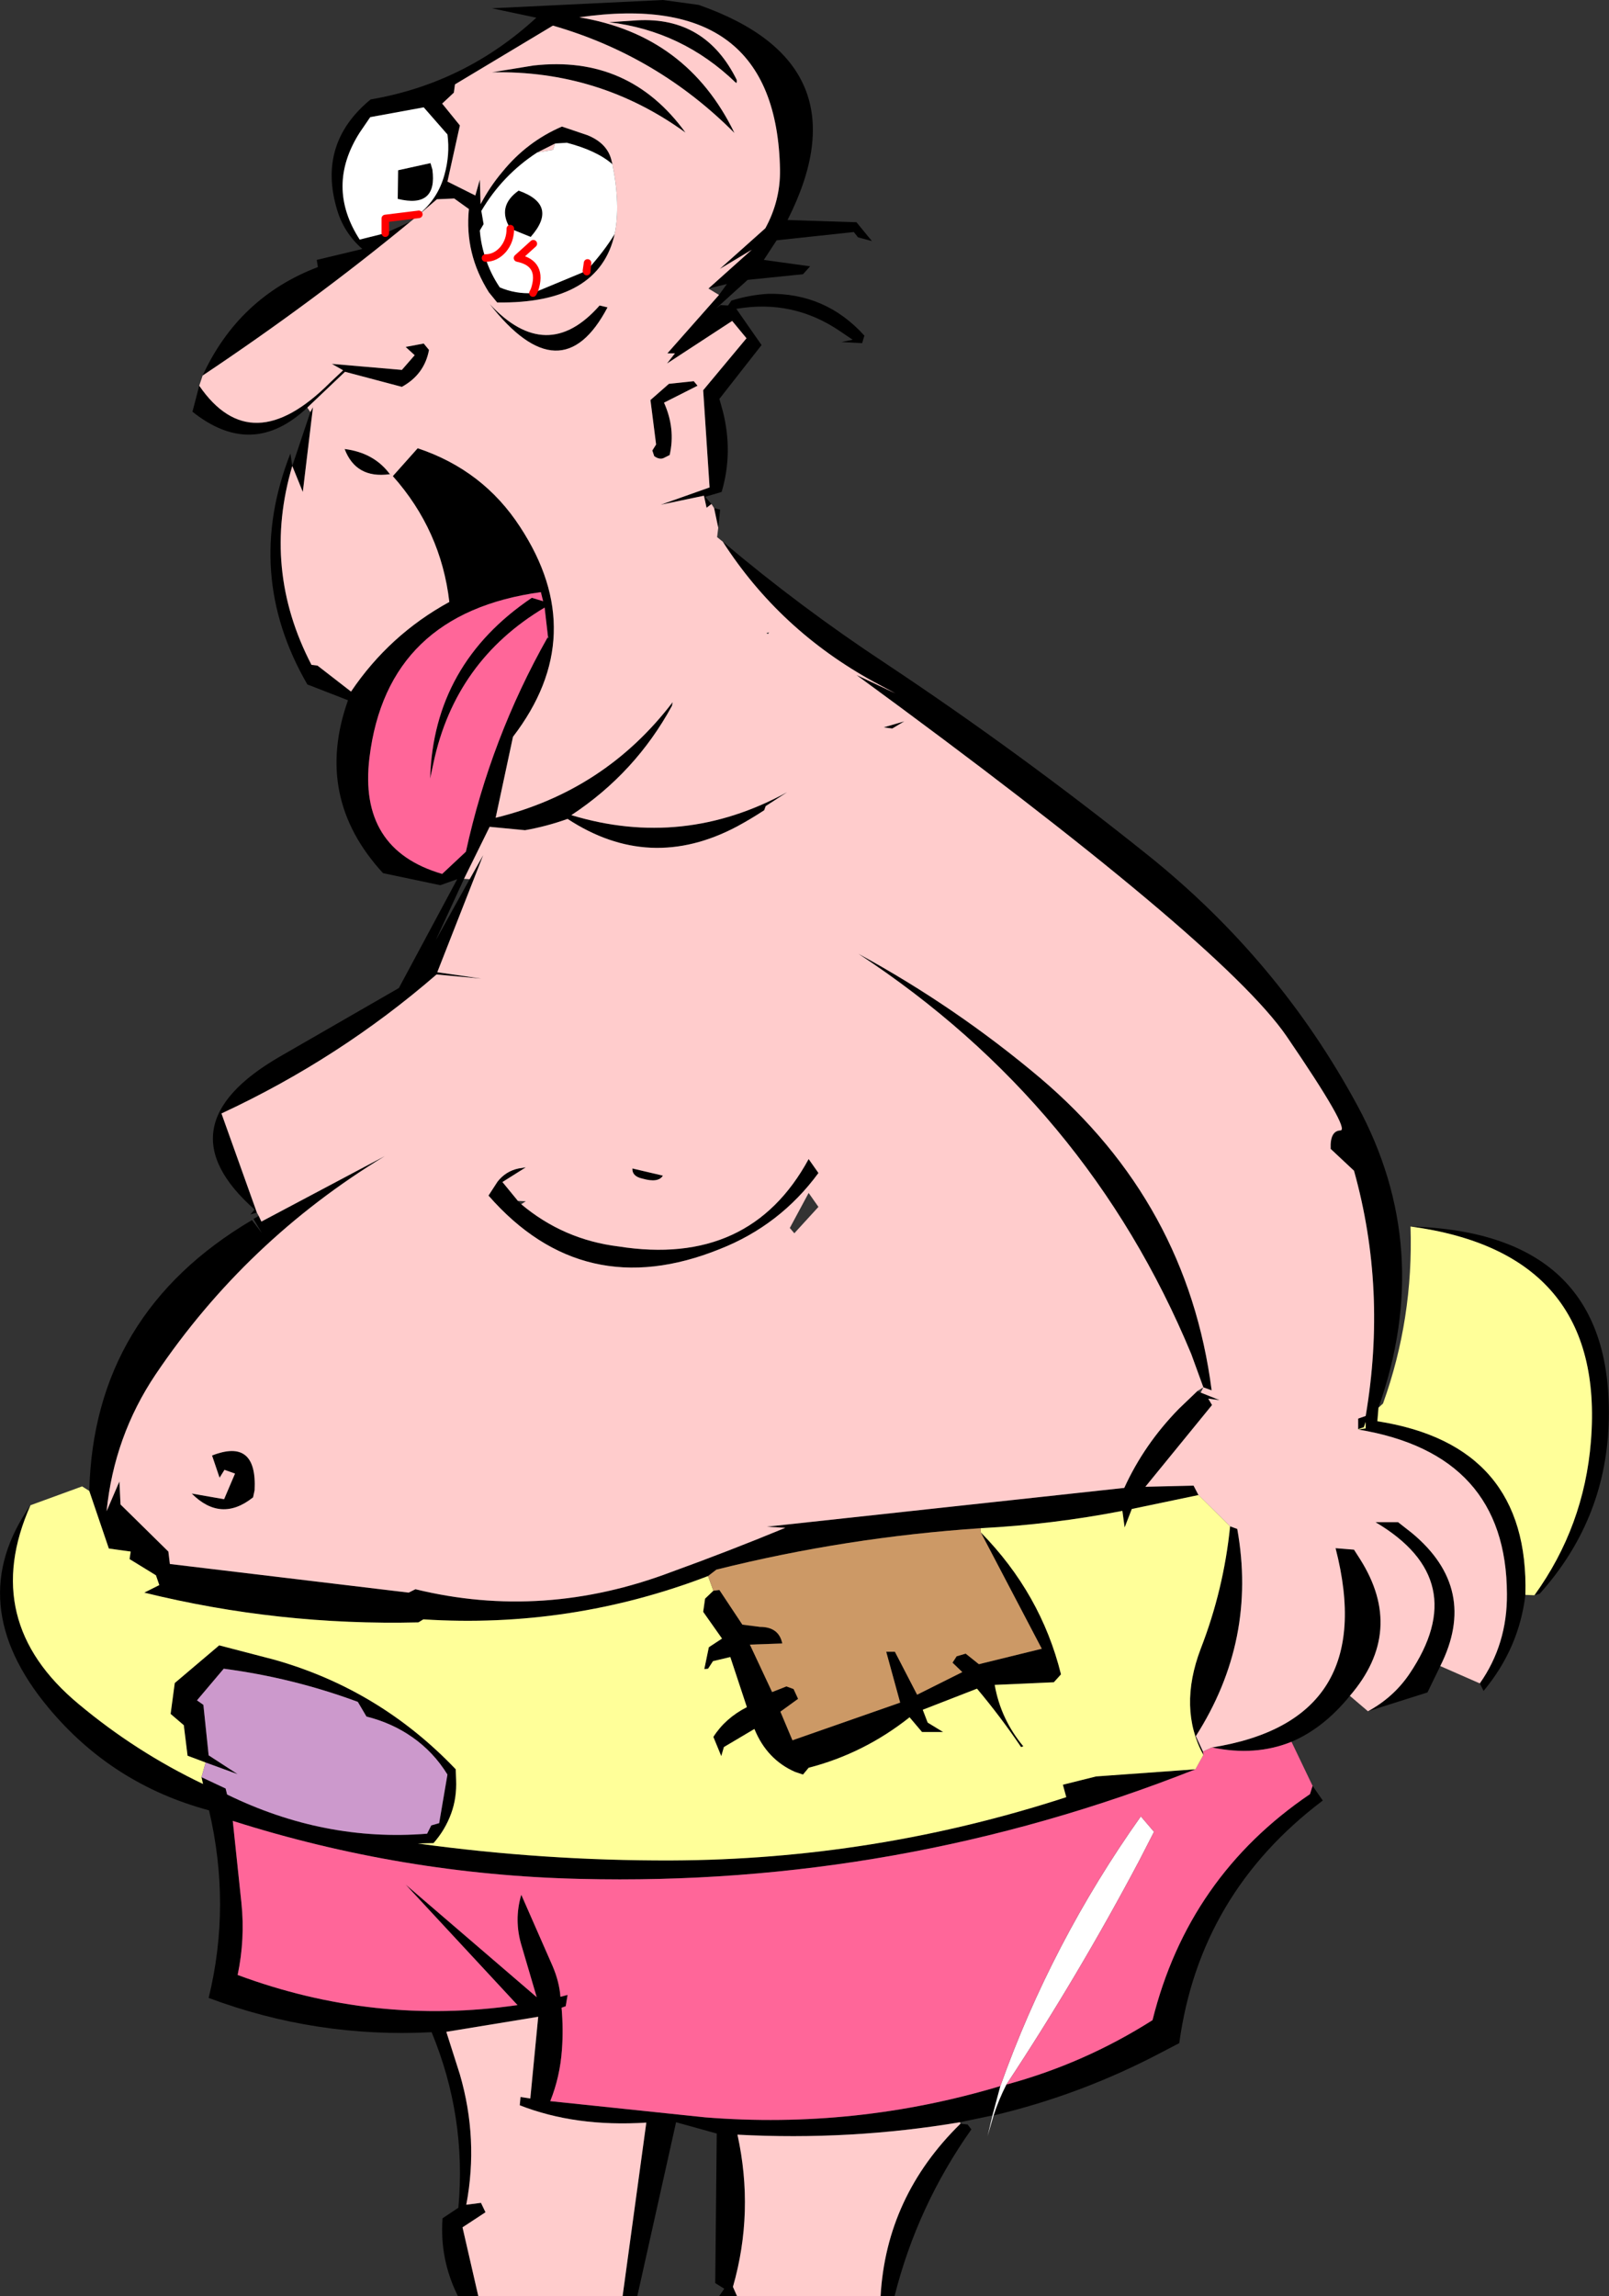
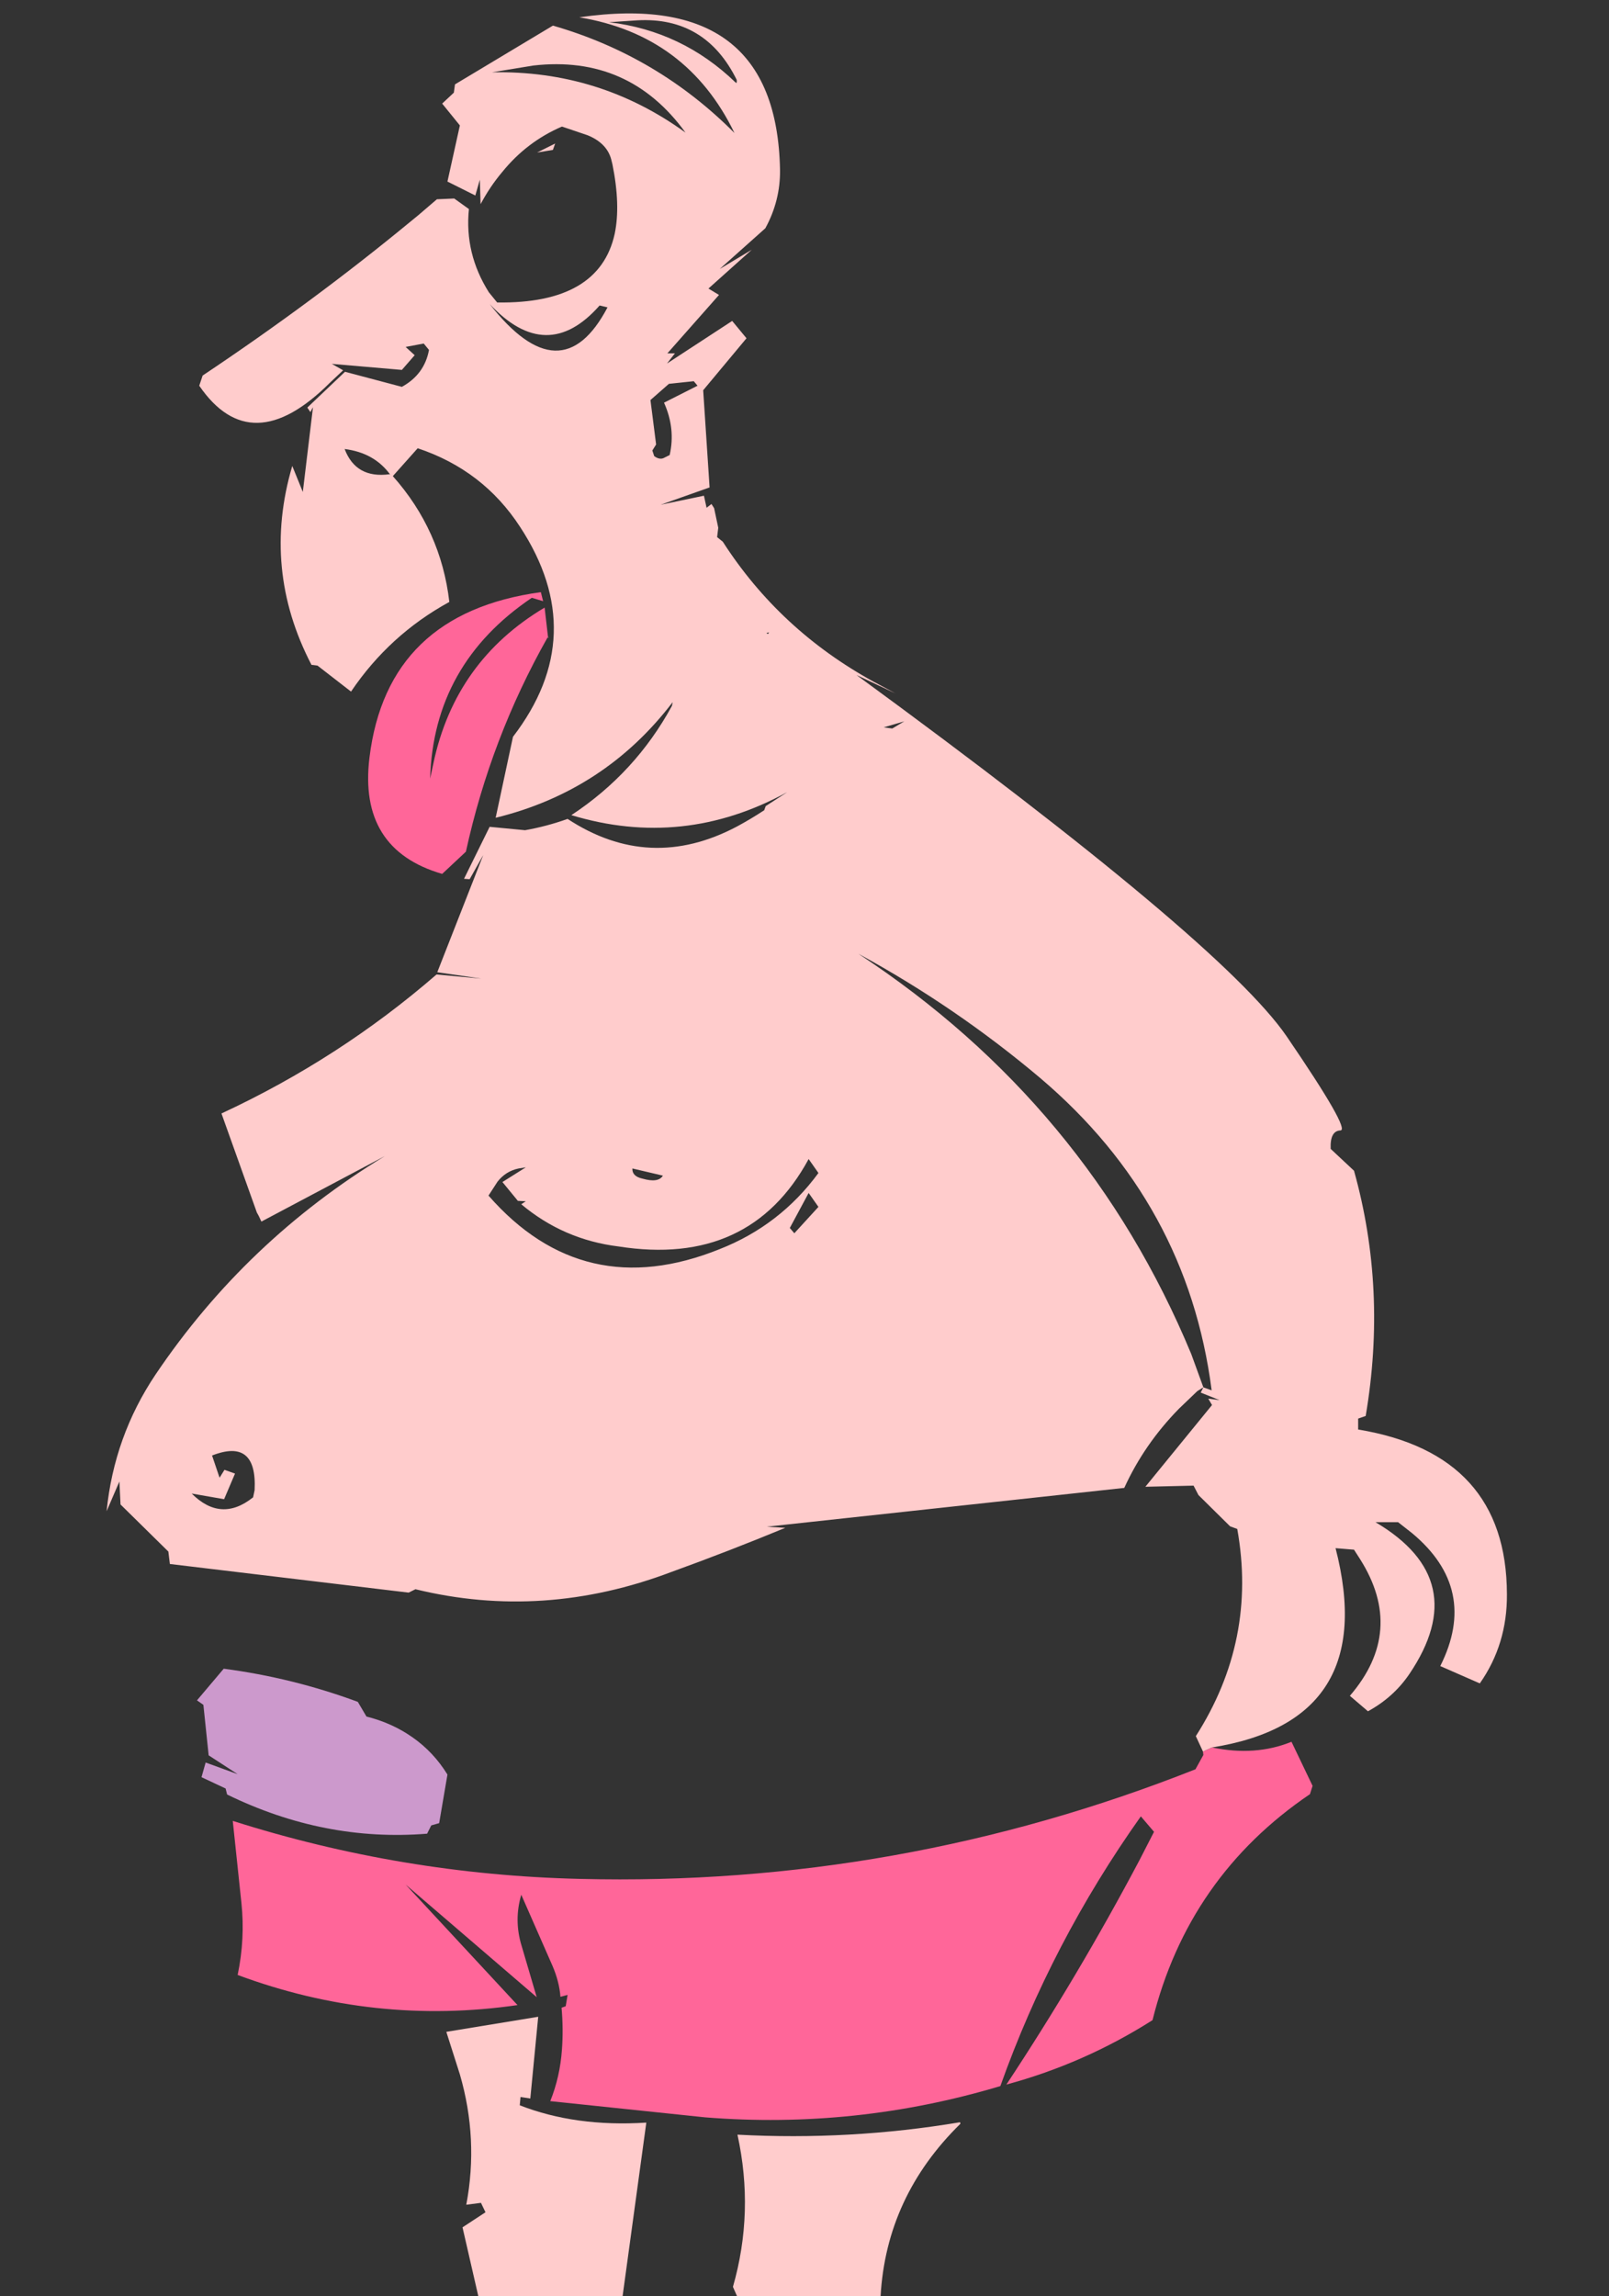
<svg xmlns="http://www.w3.org/2000/svg" height="304.8px" width="213.6px">
  <rect width="100%" height="100%" fill="#333333" stroke="none" />
  <g transform="matrix(1.0, 0.0, 0.0, 1.0, 107.15, 159.3)">
-     <path d="M-80.25 -109.45 Q-75.45 -119.85 -64.95 -123.85 L-65.1 -124.8 -59.05 -126.25 Q-61.5 -128.4 -62.4 -131.45 -65.05 -140.25 -57.95 -146.1 -45.4 -148.25 -35.95 -156.95 L-41.85 -158.2 -19.15 -159.3 -14.4 -158.65 Q7.9 -150.85 -2.6 -130.1 L6.55 -129.8 8.6 -127.3 6.75 -127.8 6.2 -128.5 -4.05 -127.4 -5.75 -124.8 0.4 -123.95 -0.55 -122.9 -7.9 -122.15 -12.1 -118.35 -11.5 -118.8 -10.5 -118.75 -10.05 -119.4 Q-7.65 -120.15 -5.2 -120.3 2.45 -120.45 7.6 -114.75 L7.3 -113.75 4.55 -113.9 6.05 -114.2 4.35 -115.35 Q-1.9 -119.6 -9.4 -118.3 L-6.05 -113.5 -11.65 -106.35 -11.2 -104.75 Q-9.8 -99.25 -11.35 -94.0 L-13.55 -93.35 -12.7 -92.4 -13.35 -91.9 -13.7 -93.5 -19.45 -92.3 -12.95 -94.6 -13.8 -107.5 -8.05 -114.4 -9.95 -116.7 -18.6 -111.05 -17.55 -112.4 -18.55 -112.4 -11.7 -120.15 -10.65 -121.6 -13.1 -121.0 -7.35 -126.15 -11.6 -123.6 -5.55 -129.0 Q-3.55 -132.65 -3.6 -136.75 -4.05 -160.8 -30.25 -157.0 -15.95 -154.65 -9.65 -141.65 -19.85 -151.9 -33.75 -155.9 L-46.75 -148.1 -46.9 -147.0 -48.45 -145.55 -46.1 -142.65 -47.75 -135.2 -44.05 -133.35 -43.45 -135.45 -43.35 -132.2 Q-42.1 -134.55 -40.45 -136.5 -37.2 -140.5 -32.55 -142.5 L-29.15 -141.35 Q-26.45 -140.25 -25.95 -137.9 L-25.85 -137.5 Q-27.9 -139.3 -31.9 -140.35 L-33.45 -140.25 -35.85 -139.05 Q-40.45 -136.05 -43.25 -131.3 L-42.95 -129.55 -43.45 -128.7 Q-43.3 -126.8 -42.7 -125.05 -42.05 -123.0 -40.8 -121.15 -38.65 -120.25 -36.4 -120.4 L-29.3 -123.35 -29.25 -123.25 -29.25 -123.4 -29.25 -123.25 -29.3 -123.35 -29.25 -123.4 Q-26.9 -126.0 -25.55 -128.25 -27.6 -118.95 -41.15 -119.15 L-42.25 -120.5 Q-45.5 -125.65 -44.9 -131.55 L-46.85 -132.95 -49.15 -132.85 -51.6 -130.75 -51.55 -130.85 Q-49.0 -132.95 -48.15 -136.1 -47.4 -138.75 -47.75 -141.45 L-50.9 -145.05 -58.0 -143.75 -59.4 -141.7 Q-63.95 -134.55 -59.4 -127.5 L-56.0 -128.35 -52.7 -129.85 Q-65.5 -119.3 -80.25 -109.45 M-12.35 -91.85 L-11.55 -91.65 -11.8 -89.25 -12.35 -91.85 M-11.2 -87.4 Q-0.9 -78.7 10.4 -71.25 28.45 -59.25 45.35 -45.7 62.65 -31.8 73.05 -12.55 83.3 6.4 75.85 27.55 L75.7 29.35 Q95.9 32.5 95.35 52.4 94.5 59.5 89.8 65.15 L89.3 64.15 Q92.95 58.95 92.9 52.3 92.85 33.7 73.15 30.45 L74.15 30.3 74.15 29.45 73.9 30.15 73.15 30.4 73.15 29.0 74.15 28.65 Q77.0 11.85 72.6 -3.9 L69.5 -6.8 Q69.4 -9.2 70.8 -9.25 72.15 -9.3 63.65 -21.75 55.1 -34.2 6.55 -69.7 L11.75 -67.25 8.85 -68.8 Q-3.65 -75.65 -11.2 -87.4 M80.1 3.5 Q107.35 4.3 106.4 29.85 105.9 42.6 97.25 52.25 L96.55 52.45 Q103.15 43.3 104.05 32.0 106.05 7.0 80.1 3.5 M84.05 61.85 L82.35 65.35 74.45 67.85 Q77.85 66.0 79.95 62.9 88.4 50.4 75.45 42.75 L78.45 42.75 80.3 44.2 Q89.2 51.6 84.05 61.85 M72.05 65.8 Q68.55 70.1 64.3 71.9 59.5 73.85 53.75 72.65 76.05 69.1 70.15 46.2 L72.6 46.4 73.4 47.65 Q79.45 57.2 72.05 65.8 M67.1 77.75 L68.45 79.7 Q52.1 92.05 49.4 111.9 L47.1 113.1 Q36.4 118.75 24.75 121.5 25.45 119.35 26.45 117.4 36.8 114.6 45.85 108.85 50.6 89.8 66.75 78.85 L67.1 77.75 M24.6 121.5 L20.3 122.4 Q5.7 124.85 -9.25 124.05 -7.0 134.3 -9.85 144.25 L-9.3 145.5 -11.7 145.5 -11.0 144.5 -12.2 143.75 -12.0 123.9 -17.4 122.4 -22.55 145.5 -24.5 145.5 -21.35 122.45 Q-30.75 123.05 -38.15 120.15 L-38.05 119.05 -36.75 119.25 -35.7 108.4 -47.9 110.4 -46.1 116.05 Q-43.6 124.65 -45.25 133.35 L-43.3 133.1 -42.7 134.35 -45.75 136.35 -43.65 145.5 -46.35 145.5 Q-48.8 140.6 -48.4 135.15 L-46.3 133.75 Q-45.2 121.7 -49.85 110.45 -65.15 111.25 -79.45 105.9 -76.45 93.6 -79.4 81.0 -92.25 77.55 -100.7 67.4 -112.25 53.55 -103.1 40.5 -109.95 55.9 -96.7 66.9 -89.1 73.25 -80.2 77.5 L-80.4 76.6 -77.2 78.1 -77.0 78.9 Q-64.1 85.2 -50.45 84.1 L-49.9 83.0 -48.85 82.7 -47.75 76.25 Q-49.6 73.25 -52.4 71.3 -55.1 69.4 -58.5 68.55 L-59.65 66.6 Q-68.3 63.4 -77.45 62.2 L-81.0 66.4 -80.15 67.0 -79.45 73.7 -75.6 76.2 -79.85 74.65 -82.25 73.75 -82.75 69.7 -84.5 68.2 -83.95 64.1 -78.05 59.1 -70.75 61.0 Q-56.75 64.95 -46.65 75.55 L-46.6 76.95 Q-46.5 79.35 -47.25 81.4 -48.05 83.6 -49.6 85.35 L-51.7 85.4 Q-34.95 87.7 -18.05 87.65 8.9 87.55 34.4 79.25 L33.95 77.6 38.35 76.5 51.55 75.55 Q12.15 91.15 -30.15 90.1 -53.75 89.55 -76.25 82.4 L-75.1 93.3 Q-74.6 98.05 -75.6 102.85 -57.45 109.6 -38.45 106.85 L-53.3 90.85 -35.9 105.8 -37.9 99.0 Q-38.95 95.6 -37.95 92.2 L-33.8 101.65 Q-32.9 103.75 -32.75 105.75 L-31.8 105.5 -32.05 107.0 -32.6 107.2 Q-32.35 110.05 -32.55 112.75 -32.8 116.35 -34.1 119.6 L-13.55 121.75 Q6.45 123.35 25.65 117.6 L24.6 121.5 M20.35 122.6 L21.3 122.7 21.8 123.35 Q14.6 133.55 11.6 145.5 L9.75 145.5 Q10.5 132.25 20.35 122.6 M-95.3 38.6 Q-94.7 15.05 -73.7 2.65 L-72.4 4.35 -73.5 2.5 -72.8 2.1 -72.45 2.85 -56.05 -5.85 Q-74.5 5.35 -86.5 23.15 -92.0 31.35 -93.0 41.3 L-91.3 37.35 -91.15 40.4 -84.8 46.65 -84.6 48.3 -52.9 52.1 -52.0 51.65 Q-35.0 55.8 -18.0 49.35 -10.4 46.6 -2.9 43.5 L-5.35 43.35 42.1 38.2 Q44.75 32.4 49.35 27.7 L51.8 25.35 52.25 25.55 54.75 26.55 53.25 26.35 53.75 27.2 44.9 38.05 51.3 37.9 51.95 39.15 43.1 41.0 42.15 43.45 41.85 41.25 Q32.6 43.05 23.05 43.55 5.15 44.75 -12.05 49.05 L-13.15 49.9 Q-31.4 56.9 -50.95 55.65 L-51.6 56.05 Q-70.15 56.5 -88.0 52.1 L-86.0 51.1 -86.45 49.8 -89.95 47.65 -89.8 46.65 -92.7 46.25 -95.3 38.6 M-73.05 1.65 L-73.9 1.9 -73.35 1.25 Q-85.9 -9.85 -70.0 -19.05 L-54.2 -28.15 -46.45 -42.6 -48.7 -41.8 -56.3 -43.4 Q-65.55 -53.45 -60.95 -66.35 L-66.35 -68.45 Q-74.85 -83.15 -68.6 -99.1 L-68.35 -97.45 -65.95 -104.6 -65.6 -105.25 -66.95 -94.0 -68.35 -97.45 Q-72.4 -83.75 -65.8 -71.05 L-65.0 -70.95 -60.55 -67.5 Q-55.45 -75.05 -47.5 -79.4 -48.6 -88.9 -55.0 -96.1 L-51.7 -99.8 Q-43.0 -96.9 -38.1 -89.35 -28.7 -75.0 -39.05 -61.5 L-41.35 -50.75 Q-26.85 -54.3 -17.85 -66.1 L-17.95 -65.6 Q-22.8 -56.7 -31.3 -51.1 -16.45 -46.6 -2.65 -54.15 L-5.5 -52.3 -5.7 -51.75 Q-7.45 -50.6 -9.3 -49.6 -20.9 -43.45 -31.8 -50.6 -34.6 -49.6 -37.45 -49.1 L-42.15 -49.55 -45.55 -42.65 -49.3 -34.5 -44.8 -42.6 -43.0 -45.8 -49.1 -30.25 -43.25 -29.4 -49.2 -29.95 Q-62.05 -18.8 -77.75 -11.5 L-73.05 1.65 M-66.35 -105.2 Q-73.65 -98.3 -81.6 -104.65 L-80.7 -108.1 Q-73.8 -98.05 -63.35 -108.5 L-61.6 -110.15 -63.1 -111.0 -53.8 -110.2 -52.1 -112.15 -53.3 -113.25 -50.9 -113.7 -50.2 -112.85 Q-50.8 -109.6 -53.8 -107.95 L-61.35 -109.95 -66.35 -105.2 M10.15 -62.75 L12.9 -63.55 11.3 -62.6 10.15 -62.75 M-37.95 0.55 Q-32.35 5.25 -25.05 6.15 -7.6 8.9 0.2 -5.45 L1.5 -3.6 Q-3.6 3.35 -11.6 6.5 -29.7 13.8 -42.3 -0.6 L-41.1 -2.45 Q-40.0 -3.85 -38.3 -4.2 L-37.35 -4.35 -40.45 -2.4 -38.4 0.1 -37.95 0.55 M-26.3 -156.35 L-22.55 -156.6 Q-13.5 -157.1 -9.35 -148.7 -9.3 -148.15 -9.5 -148.35 -16.6 -155.2 -26.3 -156.35 M6.8 -32.7 Q19.75 -25.65 30.95 -16.2 50.5 0.4 53.7 25.25 L52.6 24.85 51.0 20.45 Q37.25 -12.7 6.8 -32.7 M-49.75 -136.8 Q-49.05 -131.6 -54.35 -132.9 L-54.3 -136.7 -50.0 -137.65 -49.75 -136.8 M-56.0 -130.1 L-56.15 -130.25 -56.0 -130.3 -56.0 -130.1 -56.0 -130.3 -55.55 -130.2 -56.0 -130.1 M-39.4 -128.95 Q-41.25 -131.9 -38.3 -134.0 -32.95 -132.1 -36.7 -127.85 L-39.4 -128.95 M-27.55 -118.75 L-26.5 -118.5 Q-32.65 -106.8 -42.15 -118.95 -34.55 -110.8 -27.55 -118.75 M-15.05 -108.7 L-14.55 -108.1 -19.0 -105.85 Q-17.45 -102.4 -18.25 -98.9 L-19.05 -98.5 Q-19.6 -98.25 -20.3 -98.75 L-20.55 -99.5 -20.05 -100.3 -20.8 -106.2 -18.35 -108.35 -15.05 -108.7 M-36.35 -150.6 Q-23.65 -152.05 -16.15 -141.7 -27.6 -150.0 -41.85 -149.7 L-36.35 -150.6 M-34.4 -74.75 L-34.85 -78.65 Q-46.7 -71.6 -49.6 -58.05 L-50.05 -55.95 Q-49.6 -71.15 -36.55 -79.95 L-35.05 -79.5 -35.35 -80.7 Q-55.75 -77.9 -58.1 -58.75 -59.6 -46.55 -48.45 -43.3 L-45.3 -46.25 Q-42.0 -61.35 -34.45 -74.7 L-34.3 -74.65 -34.4 -74.75 M-55.35 -96.3 L-55.45 -96.35 Q-59.9 -95.75 -61.4 -99.7 -57.45 -99.2 -55.35 -96.3 M-23.2 -4.2 L-19.15 -3.25 Q-19.75 -2.25 -21.85 -2.85 -23.25 -3.15 -23.2 -4.2 M-73.35 38.5 L-73.55 39.45 Q-77.8 42.85 -81.7 38.95 L-77.4 39.7 -75.95 36.3 -77.35 35.8 -78.0 36.85 -79.0 33.9 Q-73.0 31.55 -73.35 38.5 M52.6 73.65 Q49.25 67.45 52.25 59.55 55.3 51.7 56.15 43.3 L57.1 43.65 Q59.75 58.4 51.6 71.15 L52.55 73.2 52.6 73.65 M-12.45 51.85 L-11.65 51.75 -8.6 56.35 -6.25 56.65 Q-3.75 56.65 -3.3 58.85 L-7.6 59.0 -4.65 65.3 -2.75 64.55 -1.8 64.9 -1.2 66.2 -3.55 67.9 -1.95 71.7 12.35 66.7 10.5 59.95 11.65 59.95 14.6 65.65 20.6 62.65 19.3 61.4 19.85 60.55 21.05 60.2 22.8 61.6 31.15 59.55 23.05 44.1 Q31.05 52.25 33.7 62.95 L32.75 64.0 24.9 64.35 Q25.7 68.9 28.7 72.5 L28.4 72.6 Q25.7 68.6 22.55 64.85 L15.35 67.65 16.0 69.35 18.05 70.6 15.25 70.6 13.6 68.65 Q7.55 73.45 0.2 75.35 L-0.55 76.25 -1.6 75.9 Q-5.35 74.25 -7.0 70.2 L-11.05 72.6 -11.4 73.8 -12.45 71.25 Q-10.85 68.75 -8.0 67.3 L-10.2 60.65 -12.5 61.2 -13.15 62.2 -13.65 62.25 -13.05 59.35 -11.3 58.2 -13.8 54.65 -13.55 52.9 -12.45 51.85" fill="#000000" fill-rule="evenodd" stroke="none" />
    <path d="M-12.7 -92.4 L-12.35 -91.85 -11.8 -89.25 -11.95 -88.0 -11.2 -87.4 Q-3.65 -75.65 8.85 -68.8 L11.75 -67.25 6.55 -69.7 Q55.1 -34.2 63.65 -21.75 72.15 -9.3 70.8 -9.25 69.4 -9.2 69.5 -6.8 L72.6 -3.9 Q77.0 11.85 74.15 28.65 L73.15 29.0 73.15 30.4 73.15 30.45 Q92.85 33.7 92.9 52.3 92.95 58.95 89.3 64.15 L84.05 61.85 Q89.2 51.6 80.3 44.2 L78.45 42.75 75.45 42.75 Q88.4 50.4 79.95 62.9 77.85 66.0 74.45 67.85 L72.05 65.8 Q79.45 57.2 73.4 47.65 L72.6 46.4 70.15 46.2 Q76.05 69.1 53.75 72.65 L52.55 73.2 51.6 71.15 Q59.75 58.4 57.1 43.65 L56.15 43.3 51.95 39.15 51.3 37.9 44.9 38.05 53.75 27.2 53.25 26.35 54.75 26.55 52.25 25.55 52.6 24.85 51.8 25.35 49.35 27.7 Q44.75 32.4 42.1 38.2 L-5.35 43.35 -2.9 43.5 Q-10.4 46.6 -18.0 49.35 -35.0 55.8 -52.0 51.65 L-52.9 52.1 -84.6 48.3 -84.8 46.65 -91.15 40.4 -91.3 37.35 -93.0 41.3 Q-92.0 31.35 -86.5 23.15 -74.5 5.35 -56.05 -5.85 L-72.45 2.85 -72.8 2.1 -73.05 1.65 -77.75 -11.5 Q-62.05 -18.8 -49.2 -29.95 L-43.25 -29.4 -49.1 -30.25 -43.0 -45.8 -44.8 -42.6 -45.55 -42.65 -42.15 -49.55 -37.45 -49.1 Q-34.6 -49.6 -31.8 -50.6 -20.9 -43.45 -9.3 -49.6 -7.45 -50.6 -5.7 -51.75 L-5.5 -52.3 -2.65 -54.15 Q-16.45 -46.6 -31.3 -51.1 -22.8 -56.7 -17.95 -65.6 L-17.85 -66.1 Q-26.85 -54.3 -41.35 -50.75 L-39.05 -61.5 Q-28.7 -75.0 -38.1 -89.35 -43.0 -96.9 -51.7 -99.8 L-55.0 -96.1 Q-48.6 -88.9 -47.5 -79.4 -55.45 -75.05 -60.55 -67.5 L-65.0 -70.95 -65.8 -71.05 Q-72.4 -83.75 -68.35 -97.45 L-66.95 -94.0 -65.6 -105.25 -65.95 -104.6 -66.35 -105.2 -61.35 -109.95 -53.8 -107.95 Q-50.8 -109.6 -50.2 -112.85 L-50.9 -113.7 -53.3 -113.25 -52.1 -112.15 -53.8 -110.2 -63.1 -111.0 -61.6 -110.15 -63.35 -108.5 Q-73.8 -98.05 -80.7 -108.1 L-80.25 -109.45 Q-65.5 -119.3 -52.7 -129.85 L-51.6 -130.75 -49.15 -132.85 -46.85 -132.95 -44.9 -131.55 Q-45.5 -125.65 -42.25 -120.5 L-41.15 -119.15 Q-27.6 -118.95 -25.55 -128.25 -24.75 -132.05 -25.85 -137.5 L-25.95 -137.9 Q-26.45 -140.25 -29.15 -141.35 L-32.55 -142.5 Q-37.2 -140.5 -40.45 -136.5 -42.1 -134.55 -43.35 -132.2 L-43.45 -135.45 -44.05 -133.35 -47.75 -135.2 -46.1 -142.65 -48.45 -145.55 -46.9 -147.0 -46.75 -148.1 -33.75 -155.9 Q-19.85 -151.9 -9.65 -141.65 -15.95 -154.65 -30.25 -157.0 -4.05 -160.8 -3.6 -136.75 -3.55 -132.65 -5.55 -129.0 L-11.6 -123.6 -7.35 -126.15 -13.1 -121.0 -11.7 -120.15 -18.55 -112.4 -17.55 -112.4 -18.6 -111.05 -9.95 -116.7 -8.05 -114.4 -13.8 -107.5 -12.95 -94.6 -19.45 -92.3 -13.7 -93.5 -13.35 -91.9 -12.7 -92.4 M20.3 122.4 L20.35 122.6 Q10.5 132.25 9.75 145.5 L-9.3 145.5 -9.85 144.25 Q-7.0 134.3 -9.25 124.05 5.7 124.85 20.3 122.4 M-24.5 145.5 L-43.65 145.5 -45.75 136.35 -42.7 134.35 -43.3 133.1 -45.25 133.35 Q-43.6 124.65 -46.1 116.05 L-47.9 110.4 -35.7 108.4 -36.75 119.25 -38.05 119.05 -38.15 120.15 Q-30.75 123.05 -21.35 122.45 L-24.5 145.5 M-35.85 -139.05 L-33.45 -140.25 -33.75 -139.4 -35.85 -139.05 M-38.4 0.1 L-40.45 -2.4 -37.35 -4.35 -38.3 -4.2 Q-40.0 -3.85 -41.1 -2.45 L-42.3 -0.6 Q-29.7 13.8 -11.6 6.5 -3.6 3.35 1.5 -3.6 L0.2 -5.45 Q-7.6 8.9 -25.05 6.15 -32.35 5.25 -37.95 0.55 L-37.35 0.15 -38.4 0.1 M10.15 -62.75 L11.3 -62.6 12.9 -63.55 10.15 -62.75 M6.8 -32.7 Q37.25 -12.7 51.0 20.45 L52.6 24.85 53.7 25.25 Q50.5 0.4 30.95 -16.2 19.75 -25.65 6.8 -32.7 M-26.3 -156.35 Q-16.6 -155.2 -9.5 -148.35 -9.3 -148.15 -9.35 -148.7 -13.5 -157.1 -22.55 -156.6 L-26.3 -156.35 M-27.55 -118.75 Q-34.55 -110.8 -42.15 -118.95 -32.65 -106.8 -26.5 -118.5 L-27.55 -118.75 M-15.05 -108.7 L-18.35 -108.35 -20.8 -106.2 -20.05 -100.3 -20.55 -99.5 -20.3 -98.75 Q-19.6 -98.25 -19.05 -98.5 L-18.25 -98.9 Q-17.45 -102.4 -19.0 -105.85 L-14.55 -108.1 -15.05 -108.7 M-36.35 -150.6 L-41.85 -149.7 Q-27.6 -150.0 -16.15 -141.7 -23.65 -152.05 -36.35 -150.6 M-5.2 -75.15 L-5.05 -75.35 Q-5.6 -75.3 -5.2 -75.15 M-34.45 -74.7 L-34.4 -74.75 -34.3 -74.65 -34.45 -74.7 M-55.35 -96.3 Q-57.45 -99.2 -61.4 -99.7 -59.9 -95.75 -55.45 -96.35 L-55.35 -96.3 M-23.2 -4.2 Q-23.25 -3.15 -21.85 -2.85 -19.75 -2.25 -19.15 -3.25 L-23.2 -4.2 M-2.3 3.7 L-1.7 4.4 1.5 0.9 0.2 -0.95 -2.3 3.7 M-73.35 38.5 Q-73.0 31.55 -79.0 33.9 L-78.0 36.85 -77.35 35.8 -75.95 36.3 -77.4 39.7 -81.7 38.95 Q-77.8 42.85 -73.55 39.45 L-73.35 38.5" fill="#ffcccc" fill-rule="evenodd" stroke="none" />
-     <path d="M24.75 121.5 L23.95 124.25 24.6 121.5 25.65 117.6 Q32.45 98.5 44.3 81.8 L46.05 83.85 44.1 87.65 Q36.0 102.95 26.45 117.4 25.45 119.35 24.75 121.5 M-56.0 -128.35 L-59.4 -127.5 Q-63.95 -134.55 -59.4 -141.7 L-58.0 -143.75 -50.9 -145.05 -47.75 -141.45 Q-47.4 -138.75 -48.15 -136.1 -49.0 -132.95 -51.55 -130.85 L-56.0 -130.3 -56.15 -130.25 -56.0 -130.1 -56.0 -128.35 M-25.55 -128.25 Q-26.9 -126.0 -29.25 -123.4 L-29.3 -123.35 -36.4 -120.4 Q-38.65 -120.25 -40.8 -121.15 -42.05 -123.0 -42.7 -125.05 -43.3 -126.8 -43.45 -128.7 L-42.95 -129.55 -43.25 -131.3 Q-40.45 -136.05 -35.85 -139.05 L-33.75 -139.4 -33.45 -140.25 -31.9 -140.35 Q-27.9 -139.3 -25.85 -137.5 -24.75 -132.05 -25.55 -128.25 M-49.75 -136.8 L-50.0 -137.65 -54.3 -136.7 -54.35 -132.9 Q-49.05 -131.6 -49.75 -136.8 M-39.4 -128.95 Q-39.4 -127.35 -40.35 -126.2 -41.35 -125.05 -42.7 -125.05 -41.35 -125.05 -40.35 -126.2 -39.4 -127.35 -39.4 -128.95 L-36.7 -127.85 Q-32.95 -132.1 -38.3 -134.0 -41.25 -131.9 -39.4 -128.95 M-36.35 -126.95 L-38.45 -125.05 Q-35.0 -124.35 -36.2 -120.8 L-36.4 -120.4 -36.2 -120.8 Q-35.0 -124.35 -38.45 -125.05 L-36.35 -126.95 M-29.25 -123.4 L-29.15 -124.4 -29.3 -123.35 -29.15 -124.4 -29.25 -123.4" fill="#ffffff" fill-rule="evenodd" stroke="none" />
    <path d="M64.3 71.9 L67.1 77.75 66.75 78.85 Q50.6 89.8 45.85 108.85 36.8 114.6 26.45 117.4 36.0 102.95 44.1 87.65 L46.05 83.85 44.3 81.8 Q32.45 98.5 25.65 117.6 6.45 123.35 -13.55 121.75 L-34.1 119.6 Q-32.8 116.35 -32.55 112.75 -32.35 110.05 -32.6 107.2 L-32.05 107.0 -31.8 105.5 -32.75 105.75 Q-32.9 103.75 -33.8 101.65 L-37.95 92.2 Q-38.95 95.6 -37.9 99.0 L-35.9 105.8 -53.3 90.85 -38.45 106.85 Q-57.45 109.6 -75.6 102.85 -74.6 98.05 -75.1 93.3 L-76.25 82.4 Q-53.75 89.55 -30.15 90.1 12.15 91.15 51.55 75.55 L52.6 73.65 52.55 73.2 53.75 72.65 Q59.5 73.85 64.3 71.9 M-34.4 -74.75 L-34.45 -74.7 Q-42.0 -61.35 -45.3 -46.25 L-48.45 -43.3 Q-59.6 -46.55 -58.1 -58.75 -55.75 -77.9 -35.35 -80.7 L-35.05 -79.5 -36.55 -79.95 Q-49.6 -71.15 -50.05 -55.95 L-49.6 -58.05 Q-46.7 -71.6 -34.85 -78.65 L-34.4 -74.75" fill="#ff6699" fill-rule="evenodd" stroke="none" />
-     <path d="M75.85 27.55 L76.45 27.0 Q80.5 15.75 80.1 3.5 106.05 7.0 104.05 32.0 103.15 43.3 96.55 52.45 L95.35 52.4 Q95.9 32.5 75.7 29.35 L75.85 27.55 M-103.1 40.5 L-96.25 38.0 -95.3 38.6 -92.7 46.25 -89.8 46.65 -89.95 47.65 -86.45 49.8 -86.0 51.1 -88.0 52.1 Q-70.15 56.5 -51.6 56.05 L-50.95 55.65 Q-31.4 56.9 -13.15 49.9 L-12.45 51.85 -13.55 52.9 -13.8 54.65 -11.3 58.2 -13.05 59.35 -13.65 62.25 -13.15 62.2 -12.5 61.2 -10.2 60.65 -8.0 67.3 Q-10.85 68.75 -12.45 71.25 L-11.4 73.8 -11.05 72.6 -7.0 70.2 Q-5.35 74.25 -1.6 75.9 L-0.55 76.25 0.2 75.35 Q7.55 73.45 13.6 68.65 L15.25 70.6 18.05 70.6 16.0 69.35 15.35 67.65 22.55 64.85 Q25.7 68.6 28.4 72.6 L28.7 72.5 Q25.7 68.9 24.9 64.35 L32.75 64.0 33.7 62.95 Q31.05 52.25 23.05 44.1 L23.05 43.55 Q32.6 43.05 41.85 41.25 L42.15 43.45 43.1 41.0 51.95 39.15 56.15 43.3 Q55.3 51.7 52.25 59.55 49.25 67.45 52.6 73.65 L51.55 75.55 38.35 76.5 33.95 77.6 34.4 79.25 Q8.9 87.55 -18.05 87.65 -34.95 87.7 -51.7 85.4 L-49.6 85.35 Q-48.05 83.6 -47.25 81.4 -46.5 79.35 -46.6 76.95 L-46.65 75.55 Q-56.75 64.95 -70.75 61.0 L-78.05 59.1 -83.95 64.1 -84.5 68.2 -82.75 69.7 -82.25 73.75 -79.85 74.65 -80.4 76.6 -80.2 77.5 Q-89.1 73.25 -96.7 66.9 -109.95 55.9 -103.1 40.5 M73.15 30.4 L73.9 30.15 74.15 29.45 74.15 30.3 73.15 30.45 73.15 30.4" fill="#ffff99" fill-rule="evenodd" stroke="none" />
    <path d="M-79.85 74.65 L-75.6 76.2 -79.45 73.7 -80.15 67.0 -81.0 66.4 -77.45 62.2 Q-68.3 63.4 -59.65 66.6 L-58.5 68.55 Q-55.1 69.4 -52.4 71.3 -49.6 73.25 -47.75 76.25 L-48.85 82.7 -49.9 83.0 -50.45 84.1 Q-64.1 85.2 -77.0 78.9 L-77.2 78.1 -80.4 76.6 -79.85 74.65" fill="#cc99cc" fill-rule="evenodd" stroke="none" />
-     <path d="M-13.15 49.9 L-12.05 49.05 Q5.15 44.75 23.05 43.55 L23.05 44.1 31.15 59.55 22.8 61.6 21.05 60.2 19.85 60.55 19.3 61.4 20.6 62.65 14.6 65.65 11.65 59.95 10.5 59.95 12.35 66.7 -1.95 71.7 -3.55 67.9 -1.2 66.2 -1.8 64.9 -2.75 64.55 -4.65 65.3 -7.6 59.0 -3.3 58.85 Q-3.75 56.65 -6.25 56.65 L-8.6 56.35 -11.65 51.75 -12.45 51.85 -13.15 49.9" fill="#cc9966" fill-rule="evenodd" stroke="none" />
-     <path d="M-29.25 -123.4 L-29.25 -123.25 -29.3 -123.35 -29.15 -124.4 -29.25 -123.4 M-56.0 -130.1 L-56.0 -130.3 -51.55 -130.85 M-56.0 -130.1 L-56.0 -128.35 M-36.4 -120.4 L-36.2 -120.8 Q-35.0 -124.35 -38.45 -125.05 L-36.35 -126.95 M-42.7 -125.05 Q-41.35 -125.05 -40.35 -126.2 -39.4 -127.35 -39.4 -128.95" fill="none" stroke="#ff0000" stroke-linecap="round" stroke-linejoin="round" stroke-width="1.0" />
  </g>
</svg>